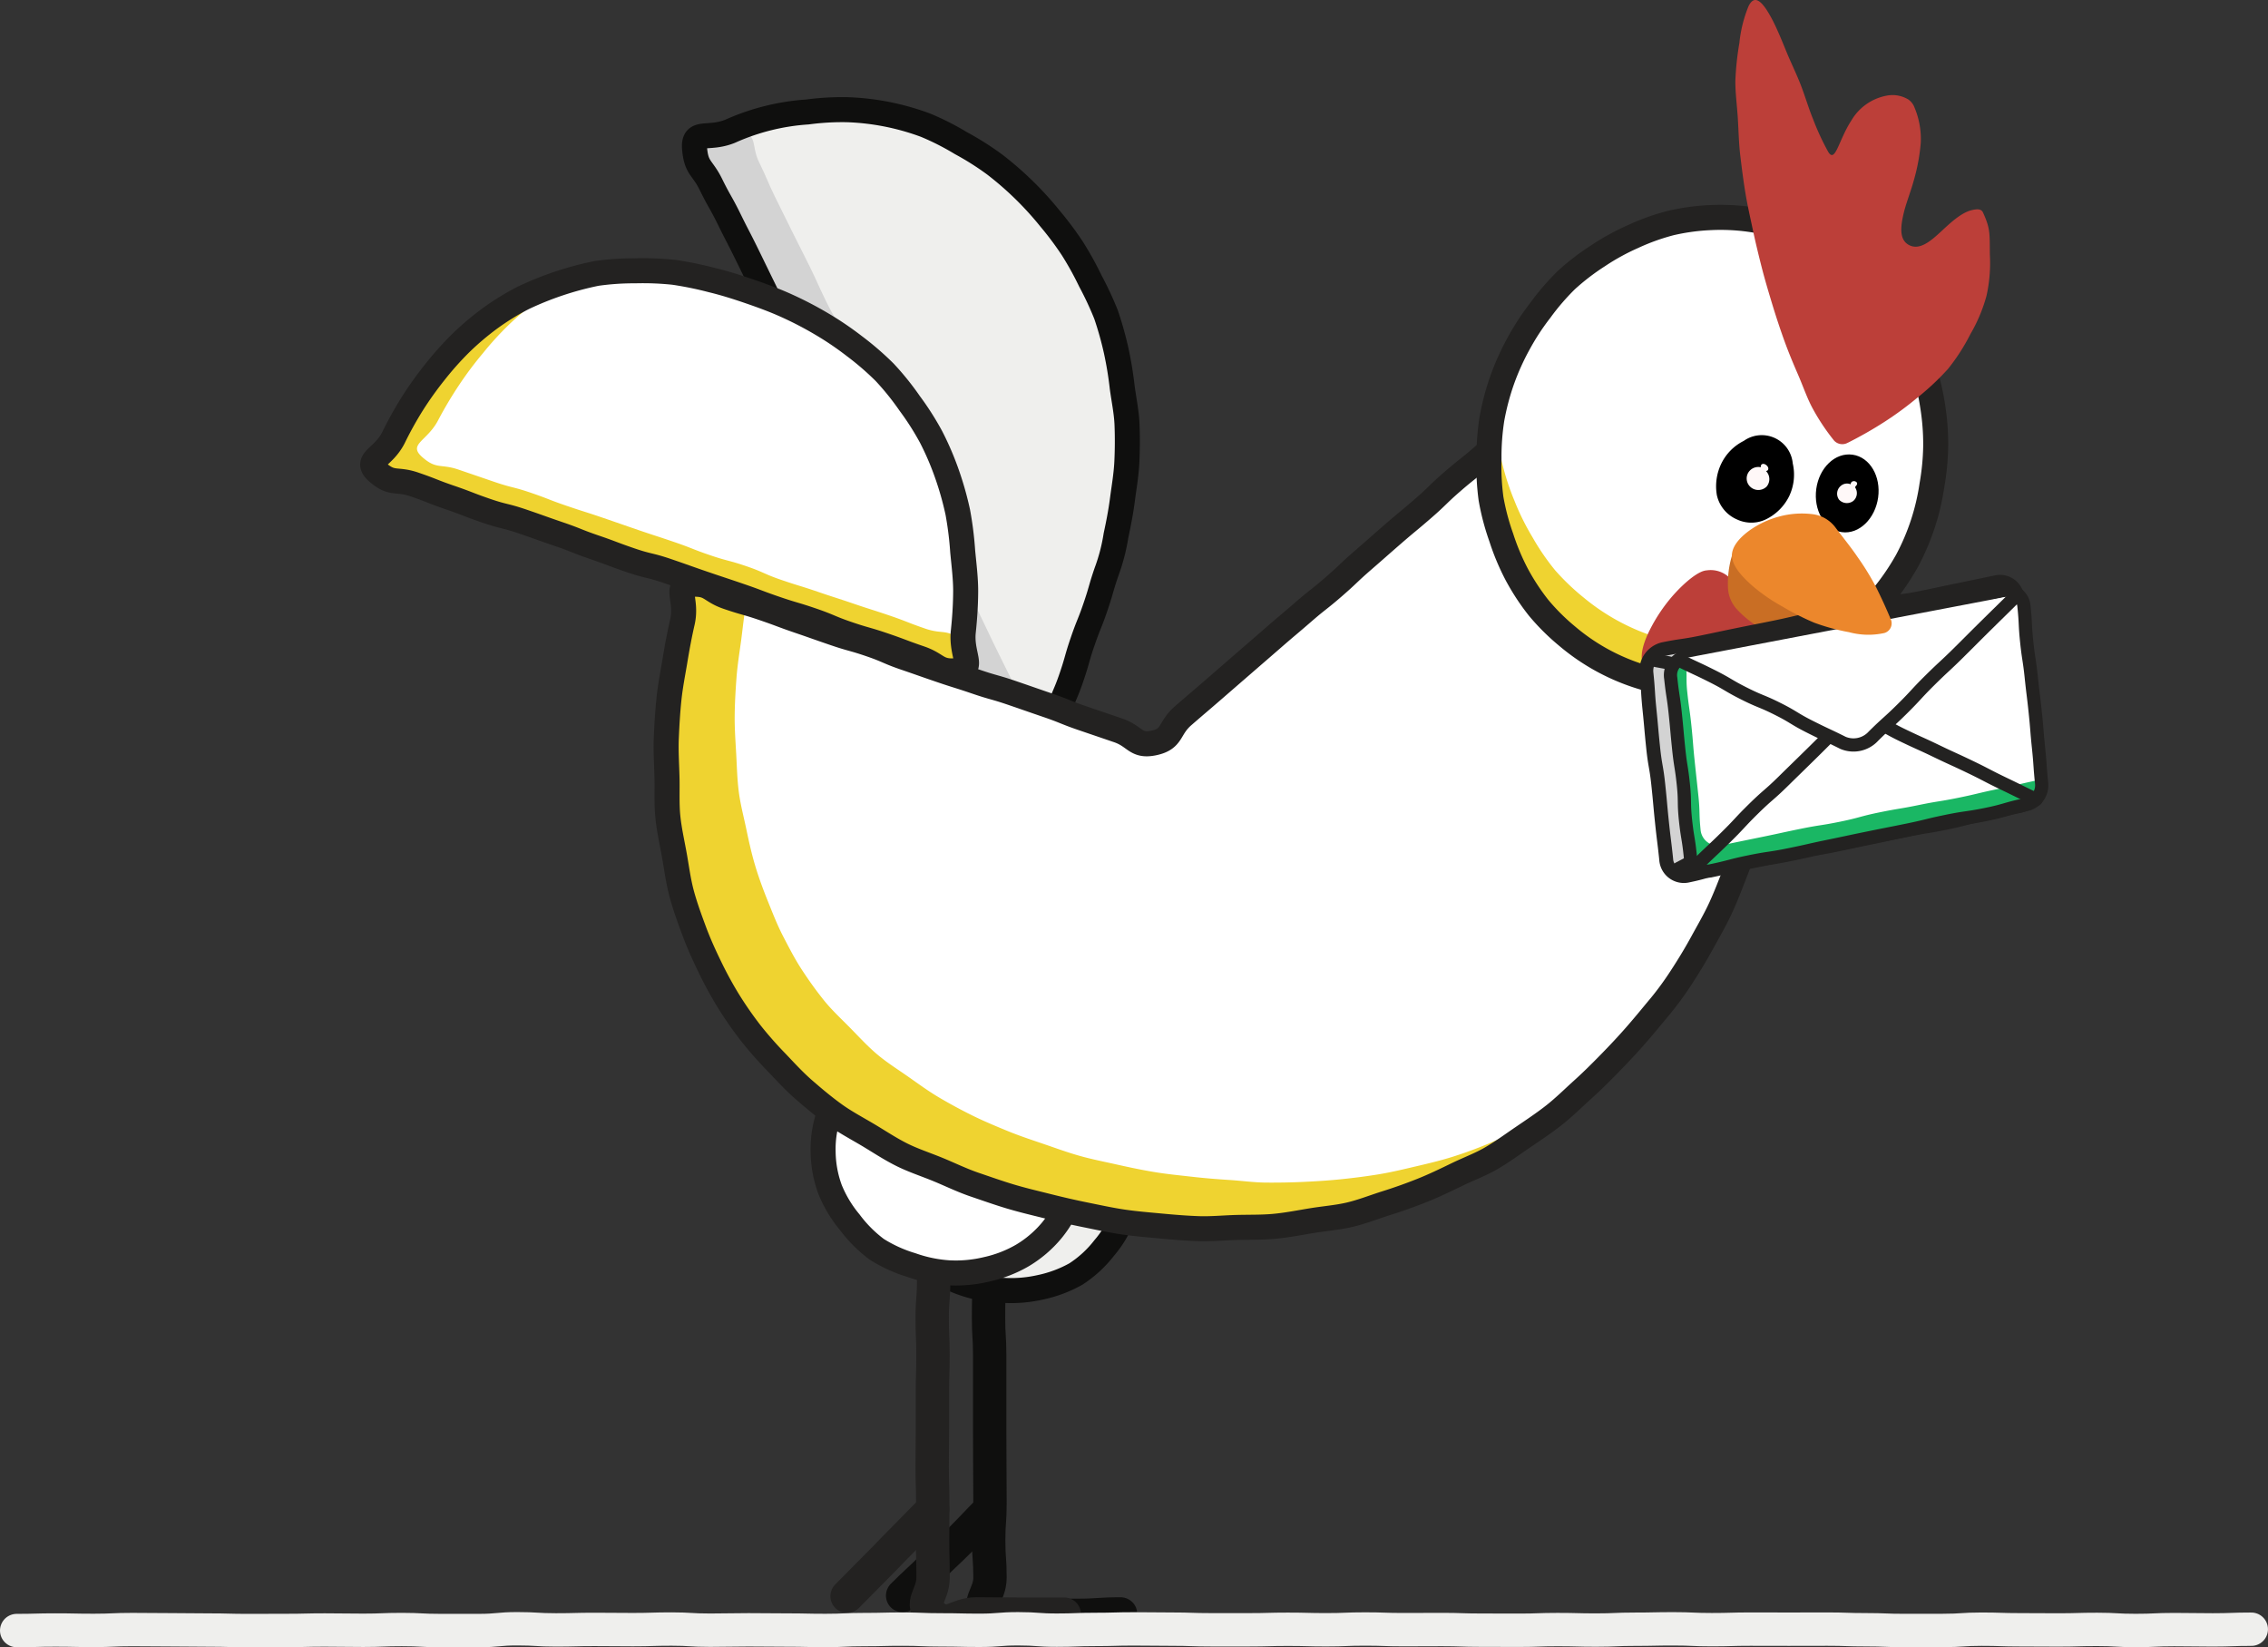
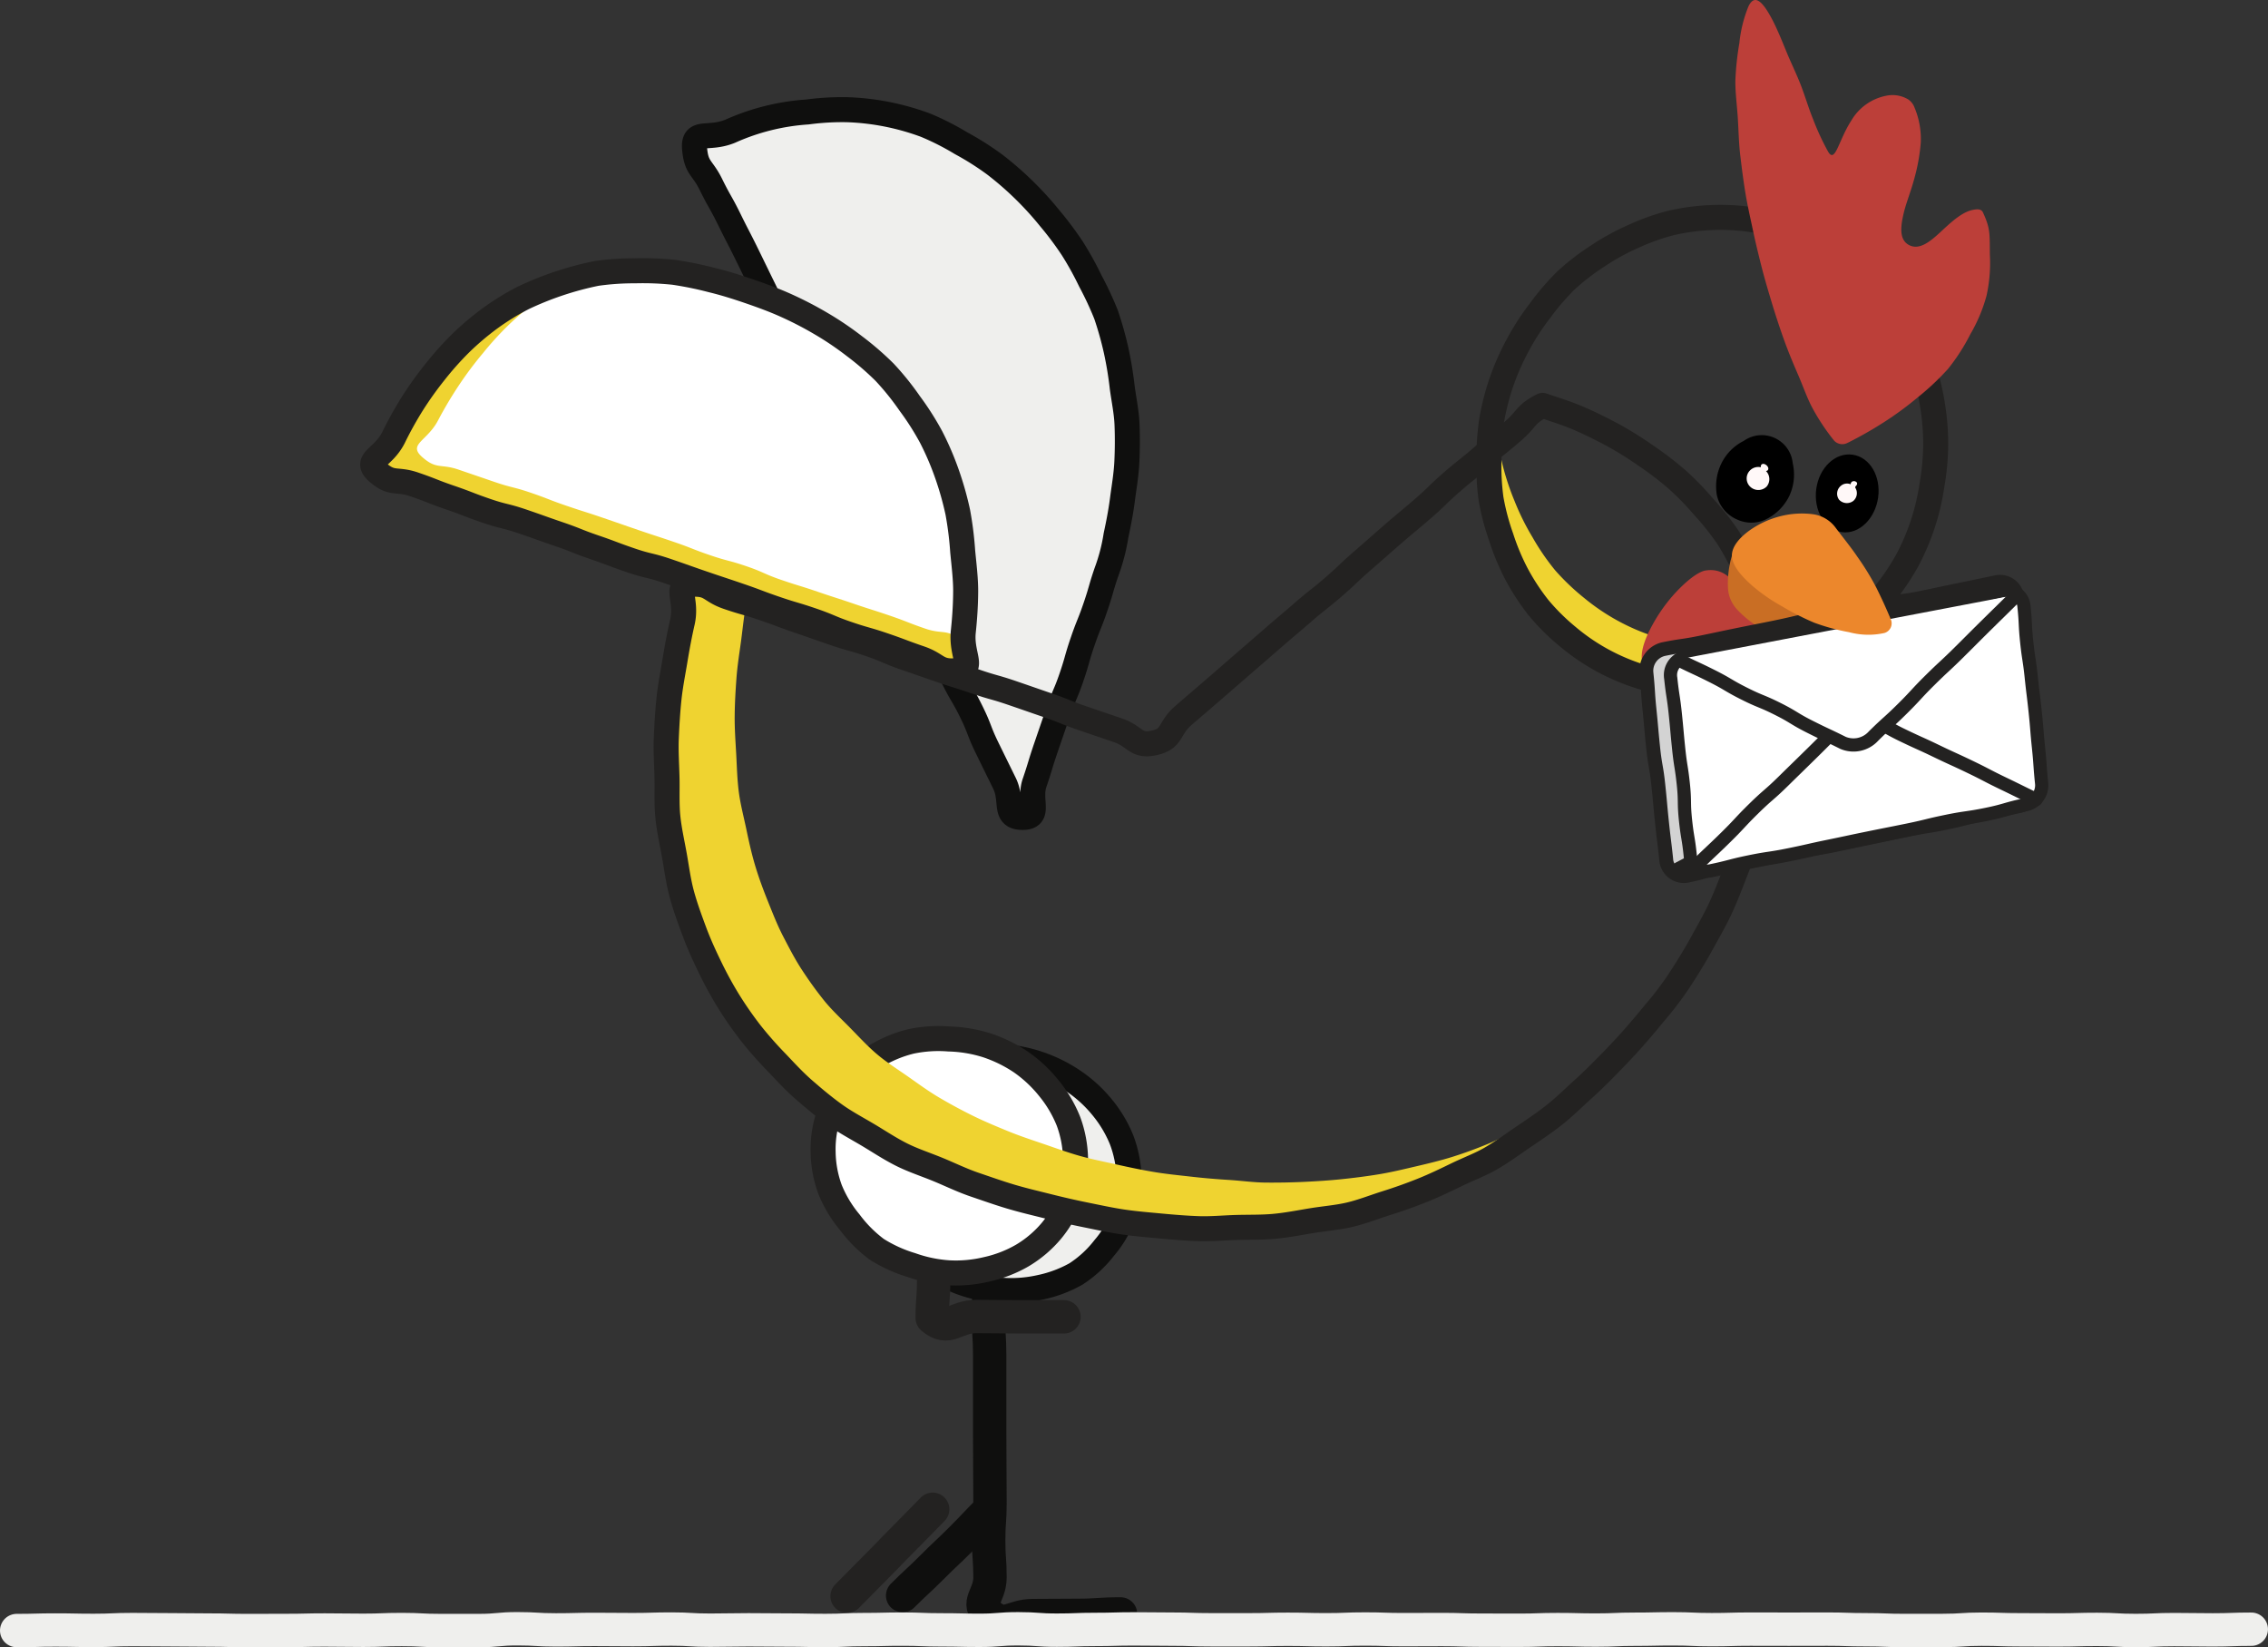
<svg xmlns="http://www.w3.org/2000/svg" width="271.905" height="197.436" viewBox="0 0 271.905 197.436">
  <rect x="0" y="0" width="271.905" height="197.436" fill="#333333" stroke="none" />
  <g id="Group_330" data-name="Group 330" transform="translate(1.101 0)">
    <g id="Group_169" data-name="Group 169">
      <path id="Path_16" data-name="Path 16" d="M182.854,34.015c.215,2.34.957,2.123,1.992,4.233s1.092,2.082,2.127,4.191,1.057,2.1,2.092,4.209,1.03,2.112,2.064,4.222.988,2.133,2.024,4.243,1.034,2.111,2.07,4.221,1.017,2.119,2.053,4.229,1.1,2.076,2.14,4.186.907,2.174,1.942,4.284,1.046,2.105,2.082,4.216,1.19,2.034,2.226,4.145.941,2.157,1.977,4.267,1.055,2.1,2.09,4.21,1.1,2.076,2.14,4.186.921,2.167,1.957,4.278,1.154,2.053,2.19,4.164,1.011,2.122,2.046,4.233,1.044,2.108,2.08,4.221-.363,4.324,1.989,4.325c2.231,0,.7-2.18,1.417-4.291s.832-2.073,1.553-4.184.648-2.136,1.369-4.248.644-2.139,1.366-4.251.732-2.108,1.453-4.22.749-2.1,1.471-4.217.674-2.13,1.4-4.24a21.761,21.761,0,0,0,1.19-4.3c.268-1.25.526-2.734.742-4.4.177-1.369.276-2.861.349-4.45.066-1.42.272-2.916.209-4.469-.059-1.44-.369-2.914-.575-4.436a43.549,43.549,0,0,0-.723-4.409,41.34,41.34,0,0,0-1.315-4.271,39.155,39.155,0,0,0-1.745-4.111,38.28,38.28,0,0,0-2.166-3.91,38.975,38.975,0,0,0-2.628-3.622,40.878,40.878,0,0,0-3.038-3.288,39.479,39.479,0,0,0-3.684-3.062,34.617,34.617,0,0,0-3.992-2.638,31.334,31.334,0,0,0-4.323-2.055,29.473,29.473,0,0,0-4.618-1.244,29.994,29.994,0,0,0-4.741-.593,31.6,31.6,0,0,0-4.775.211,35.349,35.349,0,0,0-4.733.747,34.815,34.815,0,0,0-4.511,1.613c-2.7,1.091-4.458-.311-4.238,2.073" transform="translate(-100.638 -16.156)" fill="#efefed" />
-       <path id="Path_17" data-name="Path 17" d="M188.607,34.37c2.037,1.088,1.118,1.963,2.135,4.037s.914,2.125,1.932,4.2,1.031,2.066,2.049,4.14,1.055,2.055,2.072,4.13.953,2.106,1.97,4.181,1.173,2,2.191,4.071.835,2.164,1.853,4.238,1.007,2.08,2.024,4.154,1.022,2.073,2.04,4.147,1.206,1.983,2.223,4.057.946,2.109,1.964,4.183,1.073,2.047,2.09,4.121.986,2.09,2,4.164.923,2.121,1.941,4.2.985,2.091,2,4.167,1.032,2.068,2.05,4.142,1.136,2.019,2.154,4.095,1.893,1.866,2.077,4.172c.17,2.129-.87,2-1.56,4.02s.839,4.12-1.294,4.011c-2.346-.121-.973-2.082-2.008-4.191s-1.013-2.12-2.048-4.23-1.183-2.037-2.218-4.148-.987-2.133-2.022-4.243-1.1-2.079-2.133-4.19-.977-2.139-2.012-4.249-.923-2.166-1.958-4.275-1.076-2.09-2.111-4.2-1.118-2.07-2.153-4.181-1.037-2.11-2.073-4.221-.915-2.169-1.95-4.279-1.071-2.094-2.106-4.2-1.074-2.091-2.11-4.2-.983-2.135-2.019-4.246-1.047-2.1-2.082-4.215-1.027-2.116-2.063-4.227-1.193-2.033-2.229-4.144-.95-2.155-1.986-4.267-2.064-1.875-2.089-4.228c-.031-2.987,2.039-1.244,5.448-2.485" transform="translate(-100.815 -18.918)" fill="#d3d3d3" />
      <path id="Path_18" data-name="Path 18" d="M182.759,33.939c.214,2.34.929,2.154,1.964,4.263s1.154,2.051,2.189,4.161,1.079,2.088,2.114,4.2,1.027,2.114,2.062,4.223.89,2.181,1.925,4.292,1.167,2.046,2.2,4.156,1.028,2.113,2.064,4.224,1.048,2.1,2.083,4.214.923,2.166,1.958,4.276,1.058,2.1,2.094,4.211,1.063,2.1,2.1,4.207,1.075,2.091,2.11,4.2.927,2.162,1.963,4.273,1.025,2.115,2.06,4.225,1.05,2.1,2.086,4.214,1.189,2.036,2.225,4.147.847,2.2,1.882,4.315,1.037,2.112,2.073,4.224-.181,4.083,2.172,4.085c2.231,0,.71-2.024,1.431-4.136s.65-2.135,1.372-4.246.727-2.11,1.448-4.221.877-2.059,1.6-4.171.61-2.15,1.331-4.261.831-2.076,1.553-4.189.615-2.15,1.344-4.261a22.439,22.439,0,0,0,1.118-4.319c.268-1.25.569-2.726.784-4.395.177-1.369.444-2.854.518-4.443.066-1.42.08-2.924.017-4.477-.059-1.44-.371-2.913-.577-4.435a43.524,43.524,0,0,0-.726-4.406,40.964,40.964,0,0,0-1.21-4.307,39.921,39.921,0,0,0-1.893-4.051,38.067,38.067,0,0,0-2.164-3.9,38.922,38.922,0,0,0-2.675-3.574,39.222,39.222,0,0,0-6.608-6.452,34.177,34.177,0,0,0-4.038-2.56,31.828,31.828,0,0,0-4.27-2.167,29.848,29.848,0,0,0-9.376-1.853,31.405,31.405,0,0,0-4.779.273,26.9,26.9,0,0,0-9.265,2.311C184.319,32.9,182.539,31.555,182.759,33.939Z" transform="translate(-100.585 -16.077)" fill="none" stroke="#0f0f0e" stroke-linecap="round" stroke-linejoin="round" stroke-width="3" />
      <path id="Path_19" data-name="Path 19" d="M260.4,341.472c0,2.222-.048,2.222-.048,4.445s.137,2.222.137,4.445,0,2.222,0,4.444,0,2.222,0,4.444.016,2.223.016,4.445.021,2.223.021,4.447-.155,2.223-.155,4.445.156,2.224.156,4.448-1.8,3.038-.106,4.476c2,1.7,2.645.084,5.266.084s2.623-.028,5.247-.028,2.623-.169,5.246-.169" transform="translate(-142.94 -187.956)" fill="none" stroke="#0f0f0e" stroke-linecap="round" stroke-linejoin="round" stroke-width="4" />
      <path id="Path_20" data-name="Path 20" d="M248.669,402.527c-1.723,1.723-1.677,1.768-3.4,3.49s-1.775,1.672-3.5,3.4-1.788,1.659-3.512,3.383" transform="translate(-131.144 -221.562)" fill="none" stroke="#0f0f0e" stroke-linecap="round" stroke-linejoin="round" stroke-width="4" />
      <path id="Path_21" data-name="Path 21" d="M260.655,300.664a12.947,12.947,0,0,0,.671-4.545,13.7,13.7,0,0,0-.889-4.51,14.99,14.99,0,0,0-2.363-3.936,15.885,15.885,0,0,0-3.379-3.084,17.349,17.349,0,0,0-8.567-2.96,16.008,16.008,0,0,0-4.577.337,14.883,14.883,0,0,0-4.193,1.845,13.419,13.419,0,0,0-3.416,3,12.685,12.685,0,0,0-2.267,3.944,12.948,12.948,0,0,0-.809,4.511,13.677,13.677,0,0,0,.993,4.483,14.839,14.839,0,0,0,2.349,3.92,15.782,15.782,0,0,0,3.339,3.107,15.4,15.4,0,0,0,8.56,2.87,15.774,15.774,0,0,0,4.543-.345,15,15,0,0,0,4.3-1.6,13.647,13.647,0,0,0,3.381-3.1,12.842,12.842,0,0,0,2.321-3.948" transform="translate(-127.073 -154.999)" fill="#efefed" />
      <path id="Path_22" data-name="Path 22" d="M260.655,300.664a12.947,12.947,0,0,0,.671-4.545,13.7,13.7,0,0,0-.889-4.51,14.99,14.99,0,0,0-2.363-3.936,15.885,15.885,0,0,0-3.379-3.084,17.349,17.349,0,0,0-8.567-2.96,16.008,16.008,0,0,0-4.577.337,14.883,14.883,0,0,0-4.193,1.845,13.419,13.419,0,0,0-3.416,3,12.685,12.685,0,0,0-2.267,3.944,12.948,12.948,0,0,0-.809,4.511,13.677,13.677,0,0,0,.993,4.483,14.839,14.839,0,0,0,2.349,3.92,15.782,15.782,0,0,0,3.339,3.107,15.4,15.4,0,0,0,8.56,2.87,15.774,15.774,0,0,0,4.543-.345,15,15,0,0,0,4.3-1.6,13.647,13.647,0,0,0,3.381-3.1A12.842,12.842,0,0,0,260.655,300.664Z" transform="translate(-127.073 -154.999)" fill="none" stroke="#0f0f0e" stroke-linecap="round" stroke-linejoin="round" stroke-width="3" />
-       <path id="Path_23" data-name="Path 23" d="M245.454,341.472c0,2.222-.173,2.222-.173,4.445s.094,2.222.094,4.445-.065,2.222-.065,4.444,0,2.222,0,4.444-.031,2.223-.031,4.445.069,2.223.069,4.447-.019,2.223-.019,4.445.057,2.224.057,4.448-1.762,3.085-.067,4.524c2,1.7,2.685-.17,5.307-.17s2.623.04,5.246.04h5.246" transform="translate(-134.623 -187.956)" fill="none" stroke="#232221" stroke-linecap="round" stroke-linejoin="round" stroke-width="4" />
+       <path id="Path_23" data-name="Path 23" d="M245.454,341.472c0,2.222-.173,2.222-.173,4.445c2,1.7,2.685-.17,5.307-.17s2.623.04,5.246.04h5.246" transform="translate(-134.623 -187.956)" fill="none" stroke="#232221" stroke-linecap="round" stroke-linejoin="round" stroke-width="4" />
      <path id="Path_24" data-name="Path 24" d="M233.7,402.374c-1.723,1.723-1.693,1.753-3.415,3.475s-1.692,1.756-3.415,3.479-1.708,1.74-3.432,3.464" transform="translate(-122.984 -221.478)" fill="none" stroke="#232221" stroke-linecap="round" stroke-linejoin="round" stroke-width="4" />
      <path id="Path_25" data-name="Path 25" d="M246.693,295.907a12.931,12.931,0,0,0,.618-4.552,13.7,13.7,0,0,0-.838-4.519,15.031,15.031,0,0,0-2.336-3.967,16.054,16.054,0,0,0-3.354-3.151,16.866,16.866,0,0,0-4.131-2.024,16.558,16.558,0,0,0-4.515-.751,15.924,15.924,0,0,0-4.564.294A14.9,14.9,0,0,0,223.34,279a13.681,13.681,0,0,0-3.533,2.933,12.922,12.922,0,0,0-2.077,4.079,12.671,12.671,0,0,0-.681,4.492,13.483,13.483,0,0,0,.833,4.484,14.825,14.825,0,0,0,2.353,3.912,15.85,15.85,0,0,0,3.236,3.246,16.824,16.824,0,0,0,4.174,1.9,16.565,16.565,0,0,0,4.47.924,15.818,15.818,0,0,0,4.549-.42,14.923,14.923,0,0,0,4.268-1.656,13.676,13.676,0,0,0,3.5-2.977,12.99,12.99,0,0,0,2.262-4.008" transform="translate(-119.467 -152.415)" fill="#fff" />
      <path id="Path_26" data-name="Path 26" d="M246.693,295.907a12.931,12.931,0,0,0,.618-4.552,13.7,13.7,0,0,0-.838-4.519,15.031,15.031,0,0,0-2.336-3.967,16.054,16.054,0,0,0-3.354-3.151,16.866,16.866,0,0,0-4.131-2.024,16.558,16.558,0,0,0-4.515-.751,15.924,15.924,0,0,0-4.564.294A14.9,14.9,0,0,0,223.34,279a13.681,13.681,0,0,0-3.533,2.933,12.922,12.922,0,0,0-2.077,4.079,12.671,12.671,0,0,0-.681,4.492,13.483,13.483,0,0,0,.833,4.484,14.825,14.825,0,0,0,2.353,3.912,15.85,15.85,0,0,0,3.236,3.246,16.824,16.824,0,0,0,4.174,1.9,16.565,16.565,0,0,0,4.47.924,15.818,15.818,0,0,0,4.549-.42,14.923,14.923,0,0,0,4.268-1.656,13.676,13.676,0,0,0,3.5-2.977A12.99,12.99,0,0,0,246.693,295.907Z" transform="translate(-119.467 -152.415)" fill="none" stroke="#232221" stroke-linecap="round" stroke-linejoin="round" stroke-width="3" />
-       <path id="Path_27" data-name="Path 27" d="M280.041,107.722c-2.115,1.074-1.743,1.64-3.535,3.2s-1.845,1.493-3.636,3.048-1.742,1.612-3.534,3.168-1.806,1.539-3.6,3.094-1.76,1.591-3.552,3.147-1.841,1.5-3.633,3.052-1.775,1.574-3.566,3.129-1.725,1.632-3.516,3.187-1.832,1.51-3.623,3.065-1.876,1.46-3.669,3.016-1.716,1.643-3.508,3.2-1.834,1.509-3.627,3.066-1.219,2.722-3.542,3.214c-2.2.466-2.173-.7-4.3-1.427s-2.1-.818-4.221-1.545-2.15-.658-4.277-1.385-2.11-.777-4.237-1.5-2.135-.7-4.262-1.428-2.083-.856-4.21-1.583-2.153-.647-4.28-1.373-2.122-.74-4.248-1.467-2.148-.666-4.275-1.393-2.136-.7-4.264-1.429-2.094-.824-4.221-1.551-2.157-.644-4.285-1.371-1.987-1.5-4.234-1.4c-2.344.105-.562,1.567-1.219,4.421-.3,1.3-.718,2.836-1.008,4.585-.236,1.426-.26,3.009-.433,4.674-.154,1.48-.482,3.031-.549,4.663-.062,1.511-.071,3.086-.029,4.7.04,1.526.141,3.1.3,4.689.151,1.528.548,3.054.829,4.622.272,1.516.578,3.045.99,4.579.4,1.49.731,3.028,1.283,4.516.535,1.446,1.3,2.822,1.991,4.25a45.779,45.779,0,0,0,2.145,4.172,55.489,55.489,0,0,0,5.809,7.349c1.052,1.108,2.125,2.245,3.337,3.295,1.152,1,2.362,1.994,3.668,2.93,1.236.886,2.6,1.653,3.985,2.477,1.306.778,2.637,1.6,4.08,2.317,1.362.676,2.817,1.25,4.306,1.864,1.407.58,2.822,1.262,4.347,1.783,1.475.5,2.988.785,4.42,1.211,1.5.445,2.919,1.02,4.367,1.384,1.514.381,3.006.714,4.469,1.011,1.53.31,3.049.488,4.525.711,1.544.233,3.058.413,4.542.556,1.555.15,3.071.35,4.562.408,1.561.061,3.089,0,4.579-.038,1.562-.035,3.092-.046,4.577-.175,1.557-.136,3.067-.382,4.54-.611,1.543-.241,3.038-.547,4.491-.879,1.523-.348,3-.73,4.426-1.167,1.494-.458,2.952-.917,4.34-1.456,1.459-.566,2.881-1.136,4.224-1.775,1.416-.674,2.7-1.513,3.99-2.249,1.367-.78,2.746-1.457,3.972-2.281,1.315-.883,2.523-1.828,3.68-2.733,1.259-.985,2.341-2.072,3.416-3.045,1.207-1.092,2.358-2.1,3.339-3.125,1.172-1.226,2.15-2.411,3-3.452,1.239-1.508,2.254-2.7,2.852-3.578.763-1.12,1.495-2.505,2.371-3.984.735-1.24,1.467-2.606,2.228-4.058.687-1.311,1.355-2.706,2.025-4.162.629-1.366,1.364-2.735,1.947-4.205.56-1.412.96-2.913,1.451-4.4.478-1.453,1.042-2.9,1.43-4.408.383-1.49.727-3,1-4.529s.5-3.058.629-4.6a44.823,44.823,0,0,0,.08-4.636,38.5,38.5,0,0,0-.391-4.611,33.766,33.766,0,0,0-.913-4.535,30.945,30.945,0,0,0-1.573-4.351,29.931,29.931,0,0,0-2.165-4.1,31.325,31.325,0,0,0-2.918-3.595,33.651,33.651,0,0,0-3.244-3.3,38.665,38.665,0,0,0-3.666-2.842c-1.235-.824-2.648-1.467-4.069-2.22-1.313-.7-2.642-1.492-4.121-2.12-1.37-.581-2.871-1.154-4.39-1.673" transform="translate(-96.284 -59.293)" fill="#fff" />
      <path id="Path_28" data-name="Path 28" d="M185.7,158.078c-.262,1.345-.4,2.795-.615,4.433-.19,1.416-.441,2.92-.56,4.514-.107,1.454-.2,2.975-.213,4.547-.017,1.476.095,2.993.182,4.547.082,1.484.114,3.007.312,4.541.191,1.48.582,2.954.9,4.462.307,1.464.631,2.942,1.074,4.416.431,1.434.956,2.853,1.532,4.28.56,1.387,1.106,2.8,1.817,4.17.689,1.325,1.384,2.683,2.228,3.976.815,1.247,1.7,2.491,2.673,3.7.933,1.156,2.056,2.192,3.144,3.3,1.039,1.056,2.066,2.184,3.256,3.185,1.132.952,2.424,1.763,3.7,2.657,1.209.847,2.432,1.749,3.778,2.537,1.274.746,2.609,1.471,4.011,2.159,1.325.65,2.728,1.235,4.172,1.827,1.367.561,2.808,1.034,4.285,1.539,1.44.492,2.857,1.013,4.3,1.418,1.465.413,2.948.7,4.407,1.028,1.486.333,2.96.644,4.434.892,1.5.253,3,.4,4.486.567,1.517.174,3.015.3,4.5.393,1.526.093,3.028.311,4.516.322,1.532.011,3.045-.016,4.527-.086,1.535-.072,3.046-.168,4.518-.321,1.534-.159,3.037-.351,4.492-.591,1.529-.252,3-.614,4.431-.946,1.518-.354,2.991-.709,4.38-1.145,1.5-.47,2.922-1,4.254-1.552a37.082,37.082,0,0,0,3.991-1.974,36.885,36.885,0,0,1-3.582,2.63c-1.221.776-2.521,1.551-3.914,2.259-1.3.66-2.682,1.27-4.119,1.857-1.355.553-2.8.979-4.273,1.455-1.4.454-2.807,1.005-4.3,1.379-1.43.357-2.929.555-4.44.83-1.454.265-2.937.521-4.459.7-1.469.174-2.964.4-4.491.489-1.479.085-2.99-.054-4.518-.055-1.483,0-2.982-.064-4.507-.153-1.48-.086-2.985-.125-4.5-.3-1.474-.17-2.96-.4-4.464-.663-1.463-.251-2.963-.435-4.451-.774-1.448-.33-2.9-.732-4.37-1.15q-2.142-.61-4.313-1.348c-1.524-.521-2.954-1.163-4.36-1.743-1.489-.614-2.925-1.227-4.287-1.9-1.444-.716-2.791-1.5-4.1-2.283-1.383-.824-2.777-1.551-4.014-2.438-1.306-.936-2.461-2-3.614-3-1.213-1.05-2.376-2.1-3.427-3.2a39.662,39.662,0,0,1-7.876-11.589c-.694-1.428-1.425-2.814-1.961-4.26-.551-1.488-.977-3-1.378-4.485-.412-1.533-.732-3.064-1-4.58-.28-1.567-.631-3.1-.782-4.631-.157-1.591-.23-3.165-.27-4.691-.042-1.612.072-3.183.134-4.694.067-1.633.18-3.2.334-4.68.173-1.666.405-3.222.641-4.649.29-1.749.527-3.315.827-4.618.657-2.853-.925-3.739,1.3-4.483,2.853-.955,3.063.425,5.629,1.981" transform="translate(-97.333 -85.747)" fill="#efd330" />
      <path id="Path_29" data-name="Path 29" d="M280.272,108.079c-2.115,1.074-1.774,1.538-3.566,3.093s-1.849,1.489-3.641,3.044-1.859,1.478-3.65,3.033-1.707,1.654-3.5,3.209-1.826,1.516-3.617,3.071-1.781,1.567-3.572,3.122-1.725,1.631-3.517,3.186-1.863,1.473-3.654,3.028-1.813,1.531-3.6,3.086-1.794,1.554-3.587,3.11-1.793,1.554-3.585,3.109-1.806,1.542-3.6,3.1-1.2,2.777-3.521,3.269c-2.2.465-2.165-.787-4.291-1.514s-2.127-.724-4.254-1.451-2.088-.841-4.215-1.568-2.123-.738-4.25-1.465-2.166-.614-4.292-1.341-2.145-.675-4.272-1.4-2.121-.743-4.247-1.47-2.07-.893-4.2-1.619-2.168-.607-4.295-1.334-2.122-.746-4.249-1.473-2.107-.786-4.234-1.513-2.165-.62-4.294-1.347-1.991-1.623-4.238-1.522c-2.344.106-.536,1.692-1.193,4.546-.3,1.3-.6,2.854-.886,4.6-.236,1.425-.55,2.969-.723,4.635-.154,1.48-.25,3.049-.317,4.682-.062,1.511.043,3.078.085,4.689.04,1.526-.057,3.1.1,4.694.151,1.528.5,3.063.783,4.63.272,1.516.467,3.079.878,4.613.4,1.49.941,2.966,1.492,4.454.535,1.446,1.181,2.872,1.875,4.3a46.036,46.036,0,0,0,2.247,4.117,45.439,45.439,0,0,0,2.679,3.849,46.212,46.212,0,0,0,3.1,3.513c1.052,1.108,2.107,2.263,3.32,3.312,1.152,1,2.352,2.009,3.658,2.945,1.237.886,2.626,1.619,4.008,2.442,1.306.778,2.61,1.653,4.052,2.369,1.362.675,2.859,1.159,4.348,1.773,1.406.58,2.816,1.271,4.34,1.792,1.472.5,2.911,1.011,4.339,1.436,1.492.444,2.978.79,4.422,1.152,1.511.379,2.995.723,4.453,1.017,1.527.308,3.018.636,4.49.856,1.541.23,3.063.351,4.543.49,1.552.146,3.071.27,4.558.323,1.557.055,3.079-.1,4.565-.142,1.558-.041,3.083,0,4.564-.138,1.552-.143,3.047-.446,4.515-.684,1.538-.25,3.068-.364,4.515-.706,1.516-.358,2.94-.929,4.359-1.375q2.229-.7,4.3-1.529c1.45-.577,2.816-1.238,4.15-1.886,1.406-.684,2.849-1.213,4.13-1.956,1.357-.787,2.588-1.7,3.808-2.526,1.306-.887,2.576-1.735,3.728-2.64,1.253-.984,2.334-2.068,3.41-3.036,1.207-1.085,2.28-2.165,3.271-3.175,1.184-1.207,2.224-2.326,3.109-3.338,1.282-1.465,2.251-2.678,2.935-3.486a38.3,38.3,0,0,0,2.713-3.741c.78-1.2,1.584-2.518,2.376-3.969.705-1.293,1.493-2.63,2.17-4.092.628-1.36,1.184-2.807,1.757-4.287.547-1.413,1.1-2.859,1.569-4.359.456-1.457.928-2.935,1.288-4.454.354-1.494.644-3.018.882-4.553s.315-3.071.416-4.615a45.51,45.51,0,0,0,.067-4.627,40.072,40.072,0,0,0-.325-4.622,35.645,35.645,0,0,0-.988-4.531,32.72,32.72,0,0,0-1.61-4.349,31.528,31.528,0,0,0-2.194-4.086,32.275,32.275,0,0,0-2.889-3.62,34.036,34.036,0,0,0-3.229-3.312,38.523,38.523,0,0,0-3.679-2.809,43.914,43.914,0,0,0-3.928-2.454c-1.31-.706-2.692-1.4-4.167-2.034C283.2,109.031,281.789,108.6,280.272,108.079Z" transform="translate(-96.433 -59.49)" fill="none" stroke="#232221" stroke-linecap="round" stroke-linejoin="round" stroke-width="3" />
-       <path id="Path_30" data-name="Path 30" d="M396.069,77.381a30.238,30.238,0,0,0-1.162,4.654,29.616,29.616,0,0,0-.466,4.774,29.161,29.161,0,0,0,.375,4.783A28.661,28.661,0,0,0,395.9,96.27a27.748,27.748,0,0,0,2.082,4.319,26.69,26.69,0,0,0,2.632,3.985,25.905,25.905,0,0,0,3.222,3.548,25.547,25.547,0,0,0,17.778,6.076,25.924,25.924,0,0,0,4.712-.868,26.826,26.826,0,0,0,4.578-1.4,27.842,27.842,0,0,0,4.138-2.407,28.364,28.364,0,0,0,3.73-2.981,28.893,28.893,0,0,0,3.278-3.483,29.484,29.484,0,0,0,2.612-4.021,31.082,31.082,0,0,0,3.1-9.05,29.408,29.408,0,0,0,.361-4.779,29.087,29.087,0,0,0-.3-4.782,28.641,28.641,0,0,0-1.109-4.668,27.981,27.981,0,0,0-1.9-4.413,26.924,26.924,0,0,0-2.744-3.935,25.9,25.9,0,0,0-3.289-3.486,26.341,26.341,0,0,0-17.754-6.091,25.913,25.913,0,0,0-4.729.787,26.86,26.86,0,0,0-4.582,1.416,27.882,27.882,0,0,0-4.124,2.445,28.4,28.4,0,0,0-3.8,2.908,29.063,29.063,0,0,0-3.193,3.571,29.508,29.508,0,0,0-2.652,4,30.3,30.3,0,0,0-1.879,4.418" transform="translate(-217.111 -31.823)" fill="#fff" />
      <path id="Path_31" data-name="Path 31" d="M415.03,138.444a23.309,23.309,0,0,0,9.484,1.451,27.486,27.486,0,0,0,4.779-.579,28.431,28.431,0,0,0,4.614-1.366,29.405,29.405,0,0,0,4.342-2.081,30.181,30.181,0,0,0,3.918-2.8,30.718,30.718,0,0,0,3.519-3.285,29.4,29.4,0,0,1-2.58,3.986,29.052,29.052,0,0,1-3.223,3.5,28.344,28.344,0,0,1-3.8,2.844,27.737,27.737,0,0,1-4.112,2.377,26.891,26.891,0,0,1-4.516,1.5,25.86,25.86,0,0,1-4.719.524,22.506,22.506,0,0,1-9.364-1.223,24.75,24.75,0,0,1-8.282-4.615,25.873,25.873,0,0,1-3.174-3.541,26.632,26.632,0,0,1-2.664-3.917,27.647,27.647,0,0,1-2-4.306,28.51,28.51,0,0,1-1.054-4.629,28.864,28.864,0,0,1-.524-4.721,28.444,28.444,0,0,1,.405-4.649,29.82,29.82,0,0,0,.688,4.689,30.3,30.3,0,0,0,1.493,4.585,29.435,29.435,0,0,0,2.133,4.316,28.624,28.624,0,0,0,2.724,3.984,27.779,27.779,0,0,0,3.494,3.335,25.614,25.614,0,0,0,8.419,4.619" transform="translate(-217.79 -62.152)" fill="#efd330" />
      <path id="Path_32" data-name="Path 32" d="M396.188,77.46a30.336,30.336,0,0,0-1.224,4.639,29.515,29.515,0,0,0-.35,4.781,29.247,29.247,0,0,0,.245,4.791,28.572,28.572,0,0,0,1.225,4.64,27.906,27.906,0,0,0,1.853,4.426,27.036,27.036,0,0,0,2.637,4.018,26.071,26.071,0,0,0,3.406,3.383,25.21,25.21,0,0,0,17.722,5.946,25.758,25.758,0,0,0,4.732-.637,26.728,26.728,0,0,0,4.525-1.535,27.588,27.588,0,0,0,4.188-2.3,28.333,28.333,0,0,0,3.756-2.956,28.875,28.875,0,0,0,3.161-3.583,29.352,29.352,0,0,0,2.672-3.97,27.528,27.528,0,0,0,2.982-9.062,29.37,29.37,0,0,0,.452-4.756,28.86,28.86,0,0,0-.372-4.763,28.34,28.34,0,0,0-1.121-4.644,27.7,27.7,0,0,0-1.846-4.414,26.9,26.9,0,0,0-2.634-4,25.947,25.947,0,0,0-3.337-3.441,25.378,25.378,0,0,0-17.734-6.044,25.917,25.917,0,0,0-4.748.652,26.81,26.81,0,0,0-4.506,1.621,27.631,27.631,0,0,0-4.186,2.3,28.406,28.406,0,0,0-3.8,2.915,29.024,29.024,0,0,0-3.121,3.625,29.285,29.285,0,0,0-2.612,4A30.066,30.066,0,0,0,396.188,77.46Z" transform="translate(-217.204 -31.894)" fill="none" stroke="#232221" stroke-linecap="round" stroke-linejoin="round" stroke-width="3" />
      <path id="Path_33" data-name="Path 33" d="M435.954,163.978c-1.054-.963-.611-2.845.356-4.774a19.784,19.784,0,0,1,2.813-4.173c1.493-1.67,3.089-2.934,4.016-2.976a3.237,3.237,0,0,1,3.359,1.727c.7,1.3.692,3.037,1.32,3.776,0,0-.023.032-.02.036a2,2,0,0,0,1.687.516c1.482-.106,5.565-.2,6.3.854.595.853.585,2.638.1,4.309-.506,1.728-1.466,3.261-2.529,3.428a6.252,6.252,0,0,1-4.08-.808,16.9,16.9,0,0,1-3.342-2.61,3.278,3.278,0,0,0-3.721-.6c-2.053,1-5.169,2.287-6.253,1.3" transform="translate(-239.626 -83.692)" fill="#bc3f39" />
      <path id="Path_34" data-name="Path 34" d="M489.242,126.317c.351-2.528-.981-4.844-3.071-5.134s-4,1.576-4.346,4.1.968,4.894,3.058,5.184,4.009-1.626,4.36-4.154" transform="translate(-265.178 -66.687)" />
      <path id="Path_35" data-name="Path 35" d="M489.619,129.043c.044-.015-.009-.094.029-.125.163-.136.283-.333.147-.5a.452.452,0,0,0-.6-.043.428.428,0,0,0-.117.28,1.134,1.134,0,0,0-1.168.182,1.217,1.217,0,0,0-.22,1.668,1.274,1.274,0,0,0,1.723.132,1.225,1.225,0,0,0,.2-1.6" transform="translate(-268.308 -70.613)" fill="#fff8f8" />
      <path id="Path_36" data-name="Path 36" d="M463.992,123.236a6,6,0,0,0,.37-3.793,3.731,3.731,0,0,0-5.876-2.7,5.956,5.956,0,0,0-2.68,2.7,6.23,6.23,0,0,0-.536,3.833,4.15,4.15,0,0,0,2.4,2.879,4.048,4.048,0,0,0,3.695-.124,6.073,6.073,0,0,0,2.628-2.787" transform="translate(-250.534 -63.898)" />
      <path id="Path_37" data-name="Path 37" d="M465.659,124.528c.049-.024.149-.042.188-.084.168-.183.063-.435-.121-.6s-.461-.266-.629-.083a.408.408,0,0,0-.064.312,1.385,1.385,0,0,0-1.348.43,1.362,1.362,0,0,0,.094,1.917,1.409,1.409,0,0,0,1.957-.043,1.383,1.383,0,0,0-.076-1.846" transform="translate(-255.032 -68.066)" fill="#fff8f8" />
      <path id="Path_38" data-name="Path 38" d="M458.337,149.074c-.142-2.624.725-5.806,2.176-6.348,1.24.92,2.582,1.906,3.9,2.938,1.248.977,2.4,2.137,3.649,3.2,1.231,1.044,2.462,2.1,3.631,3.2,1.194,1.128,2.358,2.233,3.419,3.4a10.521,10.521,0,0,1-4.167.808,18.021,18.021,0,0,1-4.213-.742,18.323,18.323,0,0,1-4.023-1.434,11.821,11.821,0,0,1-3.385-2.6,4.115,4.115,0,0,1-.989-2.422" transform="translate(-252.273 -78.56)" fill="#c96e24" />
      <path id="Path_39" data-name="Path 39" d="M473.814,53.05a1.34,1.34,0,0,1-1.659-.234,25.461,25.461,0,0,1-2.526-3.77c-.686-1.235-1.171-2.689-1.808-4.158-.577-1.328-1.162-2.723-1.69-4.2q-.745-2.078-1.419-4.3c-.43-1.426-.866-2.876-1.243-4.355-.371-1.458-.731-2.93-1.043-4.409s-.657-2.966-.9-4.442c-.254-1.515-.441-3.022-.618-4.491-.187-1.545-.209-3.064-.3-4.521-.1-1.581-.312-3.094-.294-4.523a34.5,34.5,0,0,1,.481-4.5A15.778,15.778,0,0,1,461.874.786c.73-1.567,1.686-.641,2.809,1.462.572,1.071,1.143,2.457,1.757,3.962.526,1.288,1.189,2.62,1.718,3.988.541,1.4.954,2.833,1.472,4.084a29.969,29.969,0,0,0,1.83,3.945c.841,1.343,1.219-1.412,2.76-3.786a6.231,6.231,0,0,1,4.24-2.978,3.67,3.67,0,0,1,2.569.448,2,2,0,0,1,.769,1,9.679,9.679,0,0,1,.741,4.208,22.747,22.747,0,0,1-.764,4.255c-.4,1.507-.973,2.9-1.27,4.126-.46,1.906-.495,3.326.688,3.9,1.25.6,2.537-.491,3.881-1.746,1.2-1.116,2.451-2.248,3.7-2.495.482-.1,1.017-.15,1.221.3.887,1.937.807,2.47.827,5.02a18.069,18.069,0,0,1-.4,4.972,18.977,18.977,0,0,1-1.93,4.591,23.616,23.616,0,0,1-2.7,4.19,31.059,31.059,0,0,1-3.638,3.414,39.509,39.509,0,0,1-4.013,2.947,46.925,46.925,0,0,1-4.325,2.463" transform="translate(-253.365 0)" fill="#bc3f39" />
      <path id="Path_40" data-name="Path 40" d="M166.89,120c-2.284.152-2.157-.764-4.322-1.5s-2.156-.771-4.323-1.511-2.212-.608-4.379-1.349-2.117-.887-4.283-1.627-2.168-.735-4.335-1.475-2.18-.7-4.346-1.442-2.2-.641-4.368-1.382-2.177-.709-4.344-1.449-2.1-.933-4.268-1.674-2.213-.606-4.379-1.346-2.144-.805-4.311-1.546-2.2-.654-4.364-1.394-2.135-.836-4.3-1.577-2.2-.647-4.366-1.388-2.119-.886-4.287-1.627-2.563.016-4.308-1.47c-1.769-1.506.466-1.685,1.737-4.218.6-1.2,1.464-2.518,2.4-3.98a42.163,42.163,0,0,1,2.674-3.791,37.8,37.8,0,0,1,3.116-3.439,33.474,33.474,0,0,1,3.549-2.985,30.094,30.094,0,0,1,3.9-2.521,28.83,28.83,0,0,1,4.314-1.707,28.515,28.515,0,0,1,4.476-1.239A31.418,31.418,0,0,1,128.4,72a35.4,35.4,0,0,1,4.645.258,42.541,42.541,0,0,1,4.548.96c1.441.345,2.953.687,4.487,1.211,1.573.537,3,1.253,4.389,1.883a43.346,43.346,0,0,1,4.265,2.138,38.107,38.107,0,0,1,4,2.619,34.167,34.167,0,0,1,3.533,3.221,32.367,32.367,0,0,1,3,3.716,32.854,32.854,0,0,1,2.523,4.047,34.425,34.425,0,0,1,1.846,4.4,37.579,37.579,0,0,1,1.28,4.593,42.9,42.9,0,0,1,.863,4.7,44.517,44.517,0,0,1,.071,4.779c-.01,1.788.058,3.412-.086,4.78-.307,2.91,1.515,4.537-.869,4.7" transform="translate(-53.363 -39.632)" fill="#fff" />
      <path id="Path_41" data-name="Path 41" d="M121.2,74.092a30.153,30.153,0,0,0-4.164,2.437,32.822,32.822,0,0,0-3.71,3.045,36.946,36.946,0,0,0-3.241,3.537,42.557,42.557,0,0,0-2.878,3.84,47.13,47.13,0,0,0-2.459,4.129c-1.321,2.61-3.731,2.916-1.926,4.5,1.708,1.5,2.186.753,4.337,1.489l4.3,1.471c2.152.735,2.21.565,4.361,1.3s2.122.824,4.273,1.559,2.167.691,4.319,1.426,2.148.747,4.3,1.483,2.162.706,4.314,1.442,2.118.835,4.27,1.57,2.2.586,4.354,1.321,2.087.923,4.239,1.658,2.174.671,4.326,1.407,2.165.7,4.318,1.435,2.168.69,4.32,1.425,2.122.829,4.275,1.565,2.6-.059,4.275,1.486c-.292,2.239,1.222,3.694-.6,3.641-2.288-.067-2.167-.831-4.333-1.571s-2.135-.832-4.3-1.573-2.215-.6-4.382-1.339-2.171-.728-4.337-1.468-2.159-.762-4.325-1.5-2.162-.753-4.329-1.493-2.176-.712-4.344-1.453-2.113-.9-4.279-1.638-2.181-.7-4.348-1.441-2.178-.706-4.345-1.446-2.138-.822-4.3-1.563-2.166-.744-4.333-1.484-2.172-.727-4.34-1.468-2.227-.565-4.394-1.306-2.13-.854-4.3-1.6-2.649.08-4.358-1.447c-1.844-1.647.686-1.832,2.052-4.509a42.233,42.233,0,0,1,2.339-4.355,42.348,42.348,0,0,1,2.981-3.949,36.916,36.916,0,0,1,3.416-3.579,32.735,32.735,0,0,1,3.955-2.961,29.493,29.493,0,0,1,4.323-2.376,28.712,28.712,0,0,1,4.677-1.65" transform="translate(-53.285 -40.782)" fill="#efd330" />
      <path id="Path_42" data-name="Path 42" d="M166.883,120.128c-2.284.152-2.167-.765-4.333-1.505s-2.144-.805-4.311-1.546-2.2-.632-4.37-1.373-2.117-.887-4.283-1.627-2.2-.653-4.363-1.394-2.144-.808-4.311-1.549-2.173-.723-4.34-1.463-2.158-.765-4.325-1.506-2.233-.545-4.4-1.285-2.144-.807-4.311-1.547-2.13-.848-4.3-1.588-2.158-.767-4.324-1.508-2.231-.555-4.4-1.3-2.138-.827-4.3-1.567-2.135-.839-4.3-1.58-2.6.065-4.342-1.421c-1.769-1.506.593-1.669,1.864-4.2a44.293,44.293,0,0,1,2.253-4.058,42.58,42.58,0,0,1,2.7-3.778,37.71,37.71,0,0,1,3.093-3.467,33.567,33.567,0,0,1,3.547-3,30.326,30.326,0,0,1,3.956-2.432,38.156,38.156,0,0,1,8.782-2.93,31.385,31.385,0,0,1,4.634-.315,34.931,34.931,0,0,1,4.643.181,42.217,42.217,0,0,1,4.555.93c1.441.345,2.914.807,4.448,1.331,1.573.538,3.062,1.086,4.454,1.716a42.9,42.9,0,0,1,4.24,2.2,37.745,37.745,0,0,1,3.954,2.677,34.679,34.679,0,0,1,3.619,3.127,32.446,32.446,0,0,1,3,3.726,33.184,33.184,0,0,1,2.572,4.033,34.821,34.821,0,0,1,1.89,4.4,38.17,38.17,0,0,1,1.305,4.608,41.38,41.38,0,0,1,.592,4.747c.165,1.684.361,3.285.353,4.77-.01,1.788-.137,3.41-.281,4.778C167.43,118.315,169.267,119.97,166.883,120.128Z" transform="translate(-53.354 -39.731)" fill="none" stroke="#232221" stroke-linecap="round" stroke-linejoin="round" stroke-width="3" />
      <path id="Path_43" data-name="Path 43" d="M481.2,182.006c-2.211.451-2.229.364-4.439.816s-2.176.622-4.387,1.074-2.222.4-4.432.848-2.207.468-4.417.92-2.212.446-4.423.9-2.235.335-4.447.787-2.185.577-4.4,1.029-2.236.338-4.448.79-2.208.474-4.421.926a2.119,2.119,0,0,1-2.617-1.828c-.233-2.23-.075-2.247-.308-4.477s-.4-2.214-.629-4.445-.157-2.238-.39-4.469-.274-2.228-.507-4.46-.186-2.237-.419-4.469a2.56,2.56,0,0,1,2.078-2.725l4.422-.9c2.211-.451,2.212-.446,4.423-.9s2.192-.539,4.4-.991,2.2-.493,4.413-.944,2.2-.5,4.412-.953,2.209-.466,4.42-.918,2.245-.285,4.456-.736,2.187-.576,4.4-1.028,2.215-.438,4.428-.89a2.127,2.127,0,0,1,2.569,1.908c.233,2.23.268,2.227.5,4.457s.181,2.237.414,4.468.263,2.227.5,4.458.159,2.24.392,4.471.285,2.227.517,4.459a2.649,2.649,0,0,1-2.06,2.822" transform="translate(-240.268 -85.27)" fill="#d3d3d3" />
      <path id="Path_44" data-name="Path 44" d="M481.214,182.031c-2.211.451-2.193.535-4.4.986s-2.188.563-4.4,1.015-2.23.355-4.44.806-2.205.476-4.416.927-2.206.475-4.417.927-2.238.321-4.45.773-2.2.514-4.409.966-2.22.415-4.432.866-2.18.614-4.392,1.066a2.122,2.122,0,0,1-2.506-1.983c-.233-2.23-.276-2.226-.508-4.457s-.2-2.234-.437-4.465-.384-2.215-.617-4.445-.2-2.236-.429-4.468-.142-2.241-.375-4.473a2.666,2.666,0,0,1,2.023-2.866c2.211-.451,2.236-.327,4.447-.779s2.207-.468,4.418-.92,2.213-.437,4.424-.888,2.2-.511,4.409-.963,2.224-.386,4.435-.837,2.187-.572,4.4-1.024,2.241-.3,4.452-.754,2.209-.471,4.421-.923,2.211-.464,4.423-.915a2.09,2.09,0,0,1,2.611,1.791c.233,2.23.211,2.233.444,4.463s.142,2.241.374,4.472.272,2.227.5,4.457.146,2.241.379,4.473.423,2.212.656,4.444A2.652,2.652,0,0,1,481.214,182.031Z" transform="translate(-240.299 -85.4)" fill="none" stroke="#232221" stroke-linecap="round" stroke-linejoin="round" stroke-width="1.666" />
      <path id="Path_45" data-name="Path 45" d="M485.621,183.294c-2.364.483-2.336.623-4.7,1.106s-2.375.43-4.739.913-2.376.422-4.74.9-2.342.595-4.706,1.078-2.385.389-4.75.872-2.358.514-4.723,1-2.383.4-4.749.886-2.364.5-4.73.979a1.943,1.943,0,0,1-2.442-1.689c-.221-2.12-.307-2.112-.528-4.232s-.2-2.123-.422-4.244-.126-2.131-.347-4.251-.281-2.116-.5-4.238-.255-2.118-.477-4.24a2.53,2.53,0,0,1,2.073-2.607c2.365-.483,2.351-.548,4.716-1.031s2.369-.458,4.733-.941,2.348-.563,4.712-1.046,2.364-.486,4.729-.968,2.384-.391,4.75-.874,2.36-.5,4.725-.987,2.364-.492,4.73-.976,2.382-.406,4.748-.889a1.951,1.951,0,0,1,2.458,1.677c.221,2.121.22,2.121.441,4.241s.11,2.133.331,4.254.262,2.116.484,4.237.311,2.113.532,4.235.1,2.135.321,4.256a2.385,2.385,0,0,1-1.928,2.579" transform="translate(-243.87 -86.838)" fill="#fff" />
-       <path id="Path_46" data-name="Path 46" d="M444.621,175.041c.721,1.967.313,2.056.531,4.141s.294,2.077.511,4.161.166,2.09.384,4.174.227,2.084.446,4.17.058,2.1.275,4.188a2.083,2.083,0,0,0,2.538,1.774c2.365-.483,2.364-.487,4.728-.97s2.358-.512,4.722-.994,2.386-.374,4.75-.857,2.334-.631,4.7-1.114,2.382-.4,4.747-.886,2.384-.388,4.748-.871,2.35-.562,4.716-1.045,2.351-.557,4.717-1.041a2.868,2.868,0,0,0,.6-.174c.108.147,0,.216.023.4a2.508,2.508,0,0,1-2.026,2.623c-2.365.483-2.347.569-4.712,1.052s-2.37.451-4.734.934-2.384.388-4.747.87-2.321.694-4.686,1.177-2.4.329-4.762.811-2.364.487-4.728.97-2.354.544-4.72,1.027-2.352.556-4.718,1.039a2.094,2.094,0,0,1-2.482-1.868c-.221-2.121-.3-2.112-.524-4.232s-.179-2.126-.4-4.247-.216-2.121-.437-4.242-.075-2.137-.3-4.259-.285-2.115-.507-4.237a2.422,2.422,0,0,1,1.345-2.471" transform="translate(-243.983 -96.347)" fill="#1ab764" />
      <path id="Path_47" data-name="Path 47" d="M450.041,208.79c1.712-1.681,1.748-1.645,3.46-3.326s1.64-1.756,3.352-3.438,1.811-1.58,3.523-3.262,1.719-1.677,3.432-3.36,1.693-1.7,3.408-3.384a3.283,3.283,0,0,1,3.666-.815c1.989.96,1.922,1.1,3.912,2.058s2.014.909,4,1.868,2.009.919,4,1.877,1.963,1.018,3.954,1.976,1.983.977,3.974,1.936" transform="translate(-247.715 -105.097)" fill="none" stroke="#232221" stroke-linecap="round" stroke-linejoin="round" stroke-width="1.584" />
      <path id="Path_48" data-name="Path 48" d="M485.618,183.086c-2.364.483-2.326.67-4.691,1.153s-2.391.348-4.755.831-2.345.574-4.709,1.057-2.367.468-4.732.951-2.361.5-4.727.986-2.354.534-4.719,1.016-2.391.36-4.757.843-2.341.608-4.707,1.092a2.048,2.048,0,0,1-2.418-1.885c-.221-2.121-.346-2.108-.567-4.228s-.035-2.14-.256-4.261-.334-2.109-.555-4.229-.191-2.125-.413-4.247-.321-2.111-.542-4.233a2.205,2.205,0,0,1,2.07-2.587c2.376-.426,2.36-.519,4.724-1s2.336-.622,4.7-1.105,2.377-.417,4.741-.9l4.729-.967c2.365-.483,2.353-.544,4.718-1.027s2.374-.435,4.739-.918,2.379-.419,4.746-.9,2.342-.6,4.708-1.082a2.074,2.074,0,0,1,2.471,1.853c.221,2.12.106,2.132.327,4.253s.324,2.11.545,4.231.26,2.116.481,4.237.172,2.127.393,4.249.15,2.129.371,4.251A2.366,2.366,0,0,1,485.618,183.086Z" transform="translate(-243.869 -86.636)" fill="none" stroke="#232221" stroke-linecap="round" stroke-linejoin="round" stroke-width="1.584" />
      <path id="Path_49" data-name="Path 49" d="M485.641,158.636c-1.694,1.678-1.761,1.611-3.455,3.289s-1.683,1.69-3.378,3.369-1.676,1.7-3.37,3.375-1.663,1.712-3.358,3.392-1.779,1.595-3.477,3.271a3.256,3.256,0,0,1-3.641.842c-1.97-.967-1.9-1.109-3.869-2.078s-2.016-.875-3.985-1.845-1.919-1.07-3.888-2.039-2.046-.816-4.016-1.785-1.895-1.124-3.865-2.094" transform="translate(-245.126 -87.318)" fill="#fff" />
      <path id="Path_50" data-name="Path 50" d="M485.584,159.05c-1.694,1.678-1.7,1.671-3.4,3.348s-1.688,1.685-3.383,3.364-1.748,1.624-3.442,3.3-1.622,1.753-3.318,3.432-1.769,1.6-3.468,3.281a3.239,3.239,0,0,1-3.639.81c-1.974-.985-2-.937-3.969-1.928s-1.891-1.151-3.863-2.141-2.044-.844-4.016-1.834-1.906-1.123-3.879-2.114-2-.931-3.976-1.921" transform="translate(-245.071 -87.545)" fill="none" stroke="#232221" stroke-linecap="round" stroke-linejoin="round" stroke-width="1.584" />
-       <path id="Path_51" data-name="Path 51" d="M440.3,176.3c-1.409-.328-1.427-.252-2.836-.579" transform="translate(-240.793 -96.722)" fill="none" stroke="#232221" stroke-linecap="round" stroke-linejoin="round" stroke-width="1.584" />
      <path id="Path_52" data-name="Path 52" d="M446.137,229.591c-1.017.662-1.093.546-2.11,1.208" transform="translate(-244.405 -126.373)" fill="none" stroke="#232221" stroke-linecap="round" stroke-linejoin="round" stroke-width="1.584" />
      <path id="Path_53" data-name="Path 53" d="M459.418,142.157c-.146-1.13.785-2.286,2.126-3.248a11.106,11.106,0,0,1,3.629-1.672,10.407,10.407,0,0,1,3.981-.245,4.054,4.054,0,0,1,2.7,1.638c1.03,1.357,1.89,2.418,2.586,3.449a31.237,31.237,0,0,1,2.257,3.674c.551,1.106,1.138,2.352,1.793,3.928a1.206,1.206,0,0,1-.811,1.543,8.874,8.874,0,0,1-4.237-.1,24.625,24.625,0,0,1-4.156-1.131,30.789,30.789,0,0,1-3.846-1.949,21.376,21.376,0,0,1-3.539-2.436c-1.328-1.166-2.34-2.319-2.485-3.45" transform="translate(-252.868 -75.354)" fill="#ec872c" />
      <path id="Path_54" data-name="Path 54" d="M2,434.448c2.309,0,2.309-.063,4.617-.063s2.309.046,4.617.046,2.308-.1,4.616-.1,2.309.027,4.617.027,2.309.032,4.618.032,2.31.059,4.619.059,2.309-.011,4.618-.011,2.309-.054,4.618-.054,2.309.034,4.617.034,2.309-.09,4.617-.09,2.309.119,4.618.119h4.619c2.309,0,2.309-.212,4.619-.212s2.309.137,4.618.137,2.309-.059,4.618-.059,2.309.025,4.618.025,2.309-.069,4.619-.069,2.309.136,4.619.136,2.309-.043,4.618-.043,2.309.027,4.618.027,2.309.049,4.618.049,2.31-.106,4.62-.106,2.309-.054,4.619-.054,2.309.091,4.618.091,2.309.05,4.619.05,2.31-.182,4.62-.182,2.309.165,4.619.165,2.309-.088,4.619-.088,2.309-.063,4.619-.063,2.309.03,4.619.03,2.309.077,4.619.077,2.309,0,4.619,0,2.31-.062,4.62-.062,2.309.058,4.619.058,2.31-.09,4.62-.09,2.31.077,4.62.077,2.309-.014,4.619-.014,2.31.076,4.62.076,2.309.01,4.619.01,2.31-.081,4.62-.081,2.31.058,4.62.058,2.31-.1,4.621-.1,2.309-.048,4.619-.048,2.31.1,4.62.1,2.31-.065,4.62-.065,2.31.008,4.62.008,2.31-.008,4.621-.008,2.31.076,4.621.076,2.31.088,4.619.088,2.309-.006,4.618-.006,2.309-.151,4.619-.151,2.309.074,4.619.074,2.31.018,4.62.018,2.309-.066,4.619-.066,2.31.129,4.621.129,2.31-.105,4.621-.105,2.31.036,4.62.036,2.31-.083,4.621-.083" transform="translate(-1.101 -239.017)" fill="none" stroke="#efefed" stroke-linecap="round" stroke-linejoin="round" stroke-width="4" />
    </g>
  </g>
</svg>